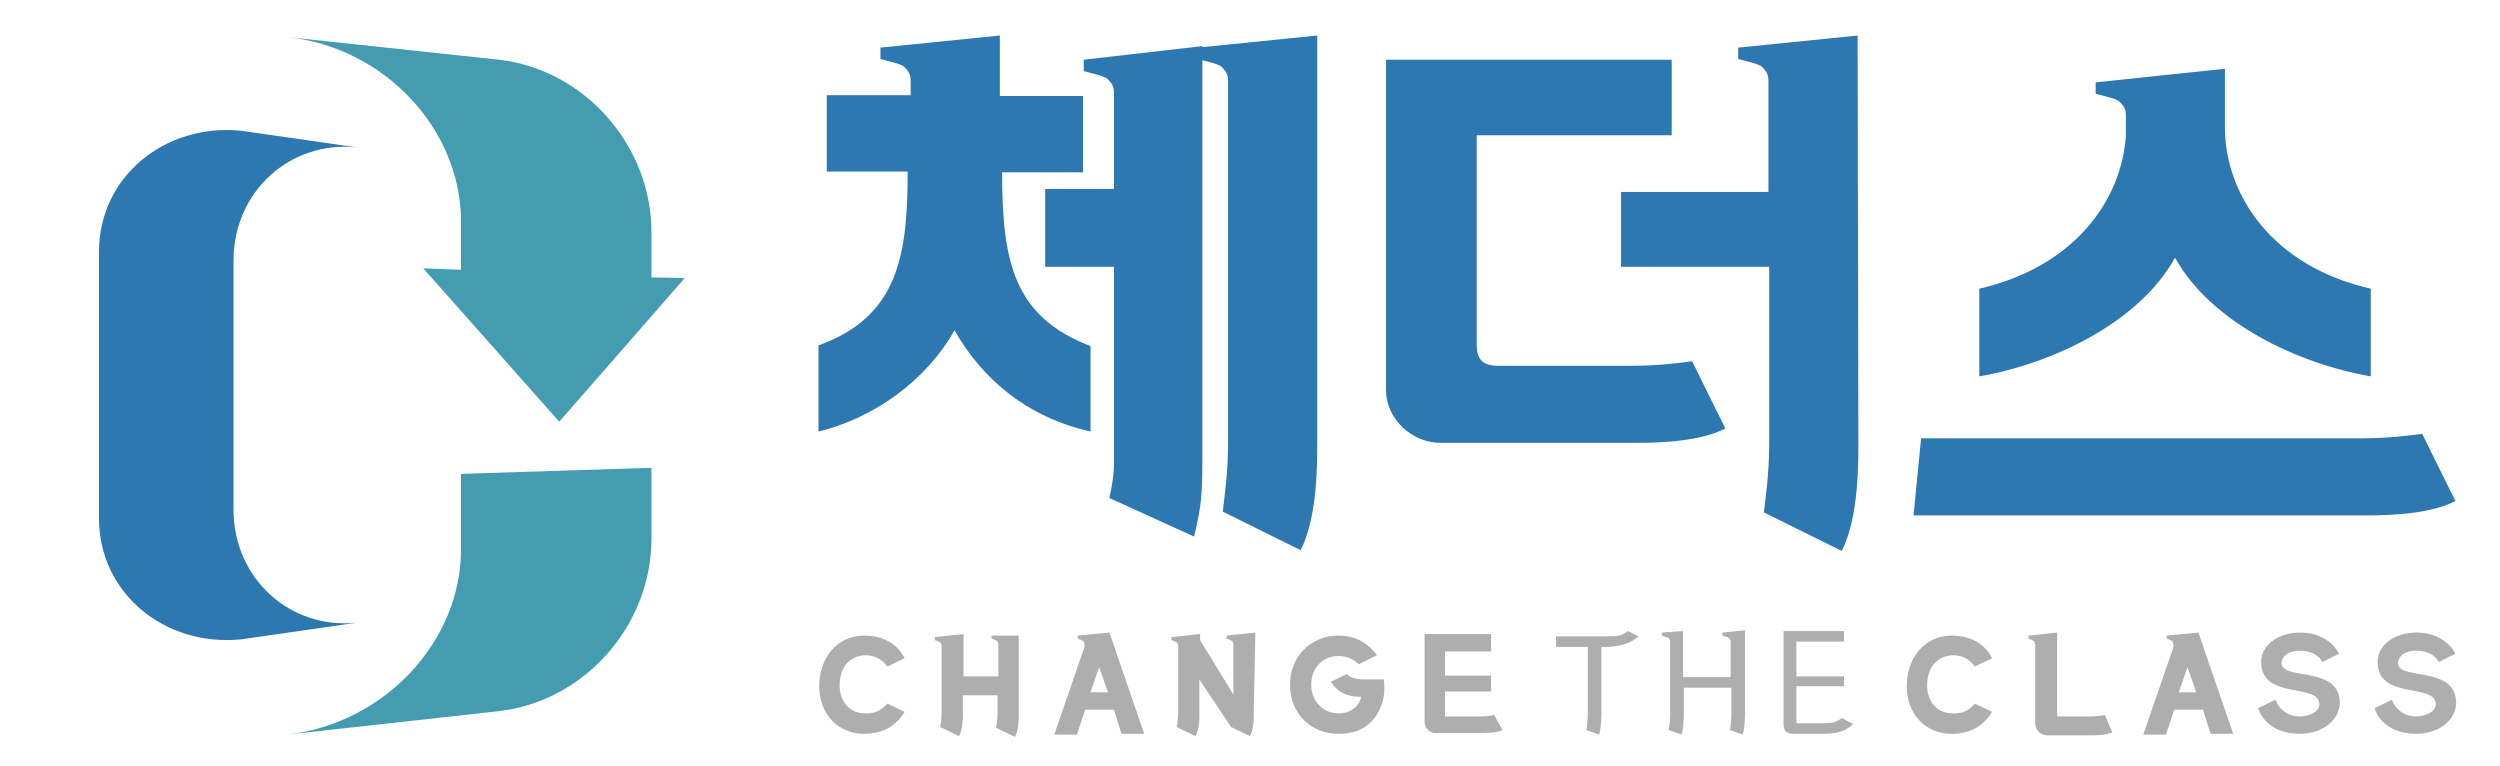
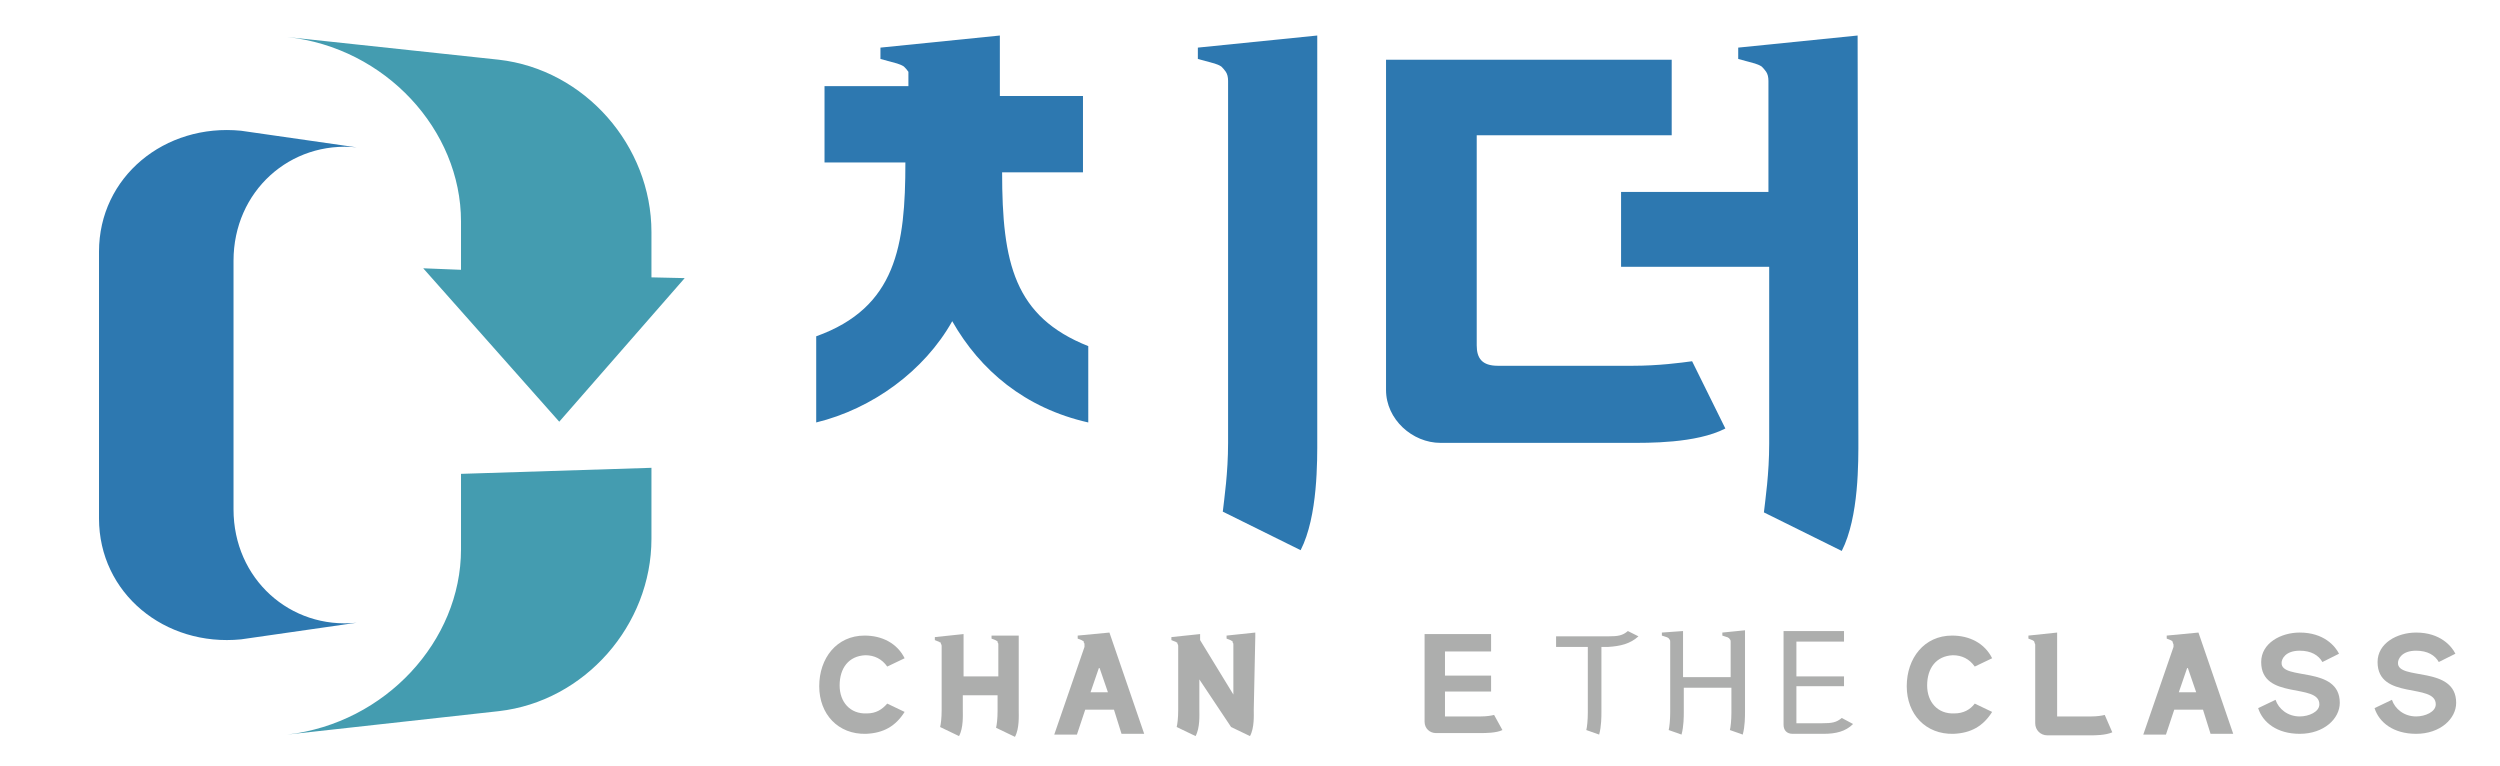
<svg xmlns="http://www.w3.org/2000/svg" version="1.1" id="Layer_1" x="0px" y="0px" viewBox="0 0 330.8 101.4" style="enable-background:new 0 0 330.8 101.4;" xml:space="preserve">
  <style type="text/css">
	.st0{fill:#ADAEAD;}
	.st1{fill:#2D78B0;}
	.st2{fill:#449CB0;}
</style>
  <g>
    <g>
      <g>
        <path class="st0" d="M292.5,97.1h3l-4.6-13.4l-4.2,0.4v0.4l0.5,0.2c0.1,0,0.1,0.1,0.2,0.1c0,0,0.1,0.1,0.1,0.2s0.1,0.2,0.1,0.3     v0.3l-4,11.6h3l1.1-3.3h3.8L292.5,97.1z M288.3,91.6l1.1-3.2h0.1l1.1,3.2H288.3z" />
        <path class="st0" d="M148.4,97.1h3l-4.6-13.4l-4.2,0.4v0.4l0.5,0.2c0.1,0,0.1,0.1,0.2,0.1c0.1,0,0.1,0.1,0.1,0.2     c0.1,0.1,0.1,0.2,0.1,0.3v0.3l-4,11.6h3l1.1-3.3h3.8L148.4,97.1z M144.3,91.6l1.1-3.2h0.1l1.1,3.2H144.3z" />
        <path class="st0" d="M243.7,95c-0.7,0.6-1.3,0.7-2.6,0.7h-3.4l0-4.9h6.3v-1.3h-6.3l0-4.6h6.3v-1.4h-8v12.4c0,0.7,0.4,1.2,1.2,1.2     h4.1c1.6,0,2.9-0.3,3.9-1.3L243.7,95z" />
        <path class="st0" d="M216.8,84.2l-1.4-0.7c-0.7,0.6-1.3,0.7-2.6,0.7h-6.9v1.4h4.2v8.7c0,1-0.1,1.9-0.2,2.3l1.7,0.6     c0.3-1.1,0.3-2.4,0.3-3v-8.6h0.9C214.4,85.5,215.7,85.2,216.8,84.2z" />
        <path class="st0" d="M227.9,83.7v0.4l0.6,0.2c0.1,0,0.2,0.1,0.2,0.1c0.1,0,0.1,0.1,0.2,0.2c0.1,0.1,0.1,0.2,0.1,0.3v4.7h-6.3     v-6.1l-2.8,0.2v0.4l0.6,0.2c0.1,0,0.2,0.1,0.2,0.1c0.1,0,0.1,0.1,0.2,0.2c0.1,0.1,0.1,0.2,0.1,0.3v9.4c0,1-0.1,1.9-0.2,2.3     l1.7,0.6c0.3-1.1,0.3-2.4,0.3-3v-3.2h6.3v3.3c0,1-0.1,1.9-0.2,2.3l1.7,0.6c0.3-1.1,0.3-2.4,0.3-3V83.4L227.9,83.7z" />
        <path class="st0" d="M117.4,93.1l2.3,1.1c-1.2,1.9-2.8,2.8-5.1,2.9c-3.7,0.1-6.2-2.6-6.2-6.3c0-3.7,2.3-6.7,6-6.7     c2.3,0,4.3,1,5.3,3l-2.3,1.1c-0.7-1-1.7-1.5-2.9-1.5c-2.2,0.1-3.4,1.7-3.4,4c0,2.2,1.4,3.8,3.6,3.7     C115.9,94.4,116.7,93.9,117.4,93.1z" />
        <path class="st0" d="M131.2,84.1v0.4l0.5,0.2c0.1,0,0.1,0.1,0.2,0.1c0.1,0,0.1,0.1,0.1,0.2c0.1,0.1,0.1,0.2,0.1,0.3v4.2h-4.6     v-5.6l-3.8,0.4v0.4l0.5,0.2c0.1,0,0.1,0.1,0.2,0.1c0.1,0,0.1,0.1,0.1,0.2c0.1,0.1,0.1,0.2,0.1,0.3v8.5c0,1-0.1,1.8-0.2,2.2     l2.5,1.2c0.6-1.1,0.5-2.8,0.5-3.5v-1.9h4.6v2.1c0,1-0.1,1.8-0.2,2.2l2.5,1.2c0.6-1.1,0.5-2.8,0.5-3.5v-9.9L131.2,84.1z" />
        <path class="st0" d="M166.1,84.3v-0.6l-3.8,0.4v0.4l0.5,0.2c0.1,0,0.1,0.1,0.2,0.1c0.1,0,0.1,0.1,0.1,0.2     c0.1,0.1,0.1,0.2,0.1,0.3v6.6l-4.4-7.2v-0.8l-3.8,0.4v0.4l0.5,0.2c0.1,0,0.1,0.1,0.2,0.1c0.1,0,0.1,0.1,0.1,0.2     c0.1,0.1,0.1,0.2,0.1,0.3v8.5c0,1-0.1,1.8-0.2,2.2l2.5,1.2c0.6-1.1,0.5-2.8,0.5-3.5v-4l4.2,6.3l2.5,1.2c0.6-1.1,0.5-2.8,0.5-3.5     L166.1,84.3L166.1,84.3L166.1,84.3z" />
-         <path class="st0" d="M177.1,84.1c1.9,0,3.7,0.7,5.1,2.6l-2.4,1.2c-0.8-0.8-1.8-1.1-2.7-1.1c-2.1,0-3.6,1.6-3.6,3.8     c0,2.2,1.6,3.8,3.6,3.8c1.5,0,2.8-0.9,3-2.2c-2.5,0-3.4-1.1-4-2l2.1-1c0.7,0.7,1.8,0.7,2.8,0.7h2.1c0.2,1.6,0,2.9-0.6,4.1     c-1,2-2.7,3.1-5.4,3.1c-3.6,0-6.4-2.6-6.4-6.5C170.7,86.7,173.6,84.1,177.1,84.1z" />
        <path class="st0" d="M261.3,93.1l2.3,1.1c-1.2,1.9-2.8,2.8-5.1,2.9c-3.7,0.1-6.2-2.6-6.2-6.3c0-3.7,2.3-6.7,6-6.7     c2.3,0,4.3,1,5.3,3l-2.3,1.1c-0.7-1-1.7-1.5-2.9-1.5c-2.2,0.1-3.4,1.7-3.4,4c0,2.2,1.4,3.8,3.6,3.7     C259.8,94.4,260.7,93.9,261.3,93.1z" />
        <path class="st0" d="M309.6,93c0,2.1-2.1,4.1-5.3,4.1c-3,0-4.9-1.5-5.5-3.4l2.3-1.1c0.4,1.2,1.6,2.2,3.2,2.2     c1.2,0,2.6-0.6,2.6-1.6c0-2.9-7.7-0.5-7.7-5.6c0-2.5,2.6-3.9,5.1-3.9c3.2,0,4.7,1.8,5.2,2.8l-2.2,1.1c-0.5-0.9-1.5-1.5-3-1.5     c-1.9,0-2.4,1.1-2.4,1.6C301.8,90.1,309.6,88,309.6,93z" />
        <path class="st0" d="M325,93c0,2.1-2.1,4.1-5.3,4.1c-3,0-4.9-1.5-5.5-3.4l2.3-1.1c0.4,1.2,1.6,2.2,3.2,2.2c1.2,0,2.6-0.6,2.6-1.6     c0-2.9-7.7-0.5-7.7-5.6c0-2.5,2.6-3.9,5.1-3.9c3.2,0,4.7,1.8,5.2,2.8l-2.2,1.1c-0.5-0.9-1.5-1.5-3-1.5c-1.9,0-2.4,1.1-2.4,1.6     C317.2,90.1,325,88,325,93z" />
        <path class="st0" d="M278.5,94.6c-0.4,0.1-1,0.2-1.8,0.2h-4.5V83.7l-3.8,0.4v0.4l0.5,0.2c0.1,0,0.1,0.1,0.2,0.1     c0,0,0.1,0.1,0.1,0.2s0.1,0.2,0.1,0.3v10.4c0,0.9,0.7,1.6,1.6,1.6h5.7c0.6,0,2,0,2.9-0.4L278.5,94.6z" />
        <path class="st0" d="M197.7,94.6c-0.4,0.1-1,0.2-1.8,0.2h-4.7v-3.3h6.1v-2.1h-6.1v-3.2l6.1,0v-2.3h-8.8v11.6     c0,0.9,0.7,1.5,1.5,1.5h5.9c0.6,0,2.1,0,2.9-0.4L197.7,94.6z" />
      </g>
      <g>
        <g>
          <g>
            <path class="st1" d="M223.9,47.8c-1.5,0.2-4.4,0.6-7.9,0.6h-17.8c-2.1,0-2.8-1-2.8-2.7V17.9h25.8v-10h-37.8v43.7       c0,3.9,3.5,7,7.2,7h24.9c2.5,0,8.9,0.1,12.8-1.9L223.9,47.8z" />
            <path class="st1" d="M245.8,4.7L230,6.3v1.5l2.2,0.6c0.3,0.1,0.6,0.2,0.9,0.4c0.2,0.2,0.4,0.4,0.6,0.7s0.3,0.7,0.3,1.2v14.7       h-19.5v9.9h19.6v23.4c0,4-0.5,7.3-0.7,9.1l10.3,5.1c2.3-4.5,2.2-11.9,2.2-14.8L245.8,4.7z" />
          </g>
        </g>
        <g>
          <path class="st1" d="M174.3,4.7l-15.8,1.6v1.5l2.2,0.6c0.3,0.1,0.6,0.2,0.9,0.4c0.2,0.2,0.4,0.4,0.6,0.7s0.3,0.7,0.3,1.2v47.9      c0,4-0.5,7.3-0.7,9.1l10.3,5.1c2.3-4.5,2.2-11.9,2.2-14.8L174.3,4.7z" />
-           <path class="st1" d="M143.4,7.9v1.5l2.2,0.6c0.3,0.1,0.6,0.2,0.9,0.4c0.2,0.2,0.4,0.4,0.6,0.7s0.3,0.7,0.3,1.2v12.7h-9.1v10.3      h9.1v25.1c0,1.1,0.1,2.2-0.6,5.5l11.2,5.1c1-4.1,1.1-5.7,1.1-10.9v-54L143.4,7.9z" />
-           <path class="st1" d="M132.6,22.8h10.7V12.7h-10.7h-0.3v-8l-15.8,1.6v1.5l2.2,0.6c0.3,0.1,0.6,0.2,0.9,0.4      c0.2,0.2,0.4,0.4,0.6,0.7s0.3,0.7,0.3,1.2v1.9h-0.4h-10.7v10.1h10.7c0,11-1.2,19.2-11.8,23v11.4c7.4-1.8,14.3-6.8,18-13.4      c3.7,6.5,9.6,11.5,18,13.4V45.8C134.2,41.9,132.6,34.8,132.6,22.8z" />
+           <path class="st1" d="M132.6,22.8h10.7V12.7h-10.7h-0.3v-8l-15.8,1.6v1.5l2.2,0.6c0.3,0.1,0.6,0.2,0.9,0.4      c0.2,0.2,0.4,0.4,0.6,0.7v1.9h-0.4h-10.7v10.1h10.7c0,11-1.2,19.2-11.8,23v11.4c7.4-1.8,14.3-6.8,18-13.4      c3.7,6.5,9.6,11.5,18,13.4V45.8C134.2,41.9,132.6,34.8,132.6,22.8z" />
        </g>
        <g>
          <g>
-             <path class="st1" d="M320.5,57.4l4.4,8.9c-3.9,2-10.3,1.9-12.8,1.9h-58.9l1-10.2h58.3C316.1,58,319,57.6,320.5,57.4z" />
-             <path class="st1" d="M294.4,17c0-0.1,0-7.9,0-7.9l-6.7,0.7l-10.4,1.1v1.5l2.2,0.6c0.3,0.1,0.6,0.2,0.9,0.4       c0.2,0.2,0.4,0.4,0.6,0.7c0.2,0.3,0.3,0.7,0.3,1.2c0,0,0,2.3,0,2.7h0c-0.6,8.5-6.8,17.3-19.4,20.2v11.6       c9.8-1.7,21.2-7.2,25.9-15.7c4.7,8.5,16.1,14,25.9,15.7V38.2C300.6,35.2,294.5,25.8,294.4,17z" />
-           </g>
+             </g>
        </g>
      </g>
    </g>
    <g>
      <path class="st1" d="M30.9,34.5c0-9.2,7.5-15.9,16.3-15l0,0l-15.3-2.2l0,0c-10.1-1-18.8,6.1-18.8,16v35.3c0,9.9,8.7,17,18.8,16    l0,0l15.3-2.2l0,0c-8.8,0.9-16.3-5.8-16.3-15V34.5z" />
      <g>
        <path class="st2" d="M66,94.1L66,94.1c11.4-1.3,20.2-11.4,20.2-22.8v-9.4L61,62.7v10c0,12.1-10,23-23,24.5l0,0L66,94.1z" />
      </g>
      <path class="st2" d="M86.2,36.7v-6c0-11.4-8.8-21.5-20.2-22.8l0,0l-28-3l0,0C51,6.3,61,17.2,61,29.3v6.4l-5-0.2l18,20.3l16.6-19    L86.2,36.7z" />
    </g>
  </g>
</svg>